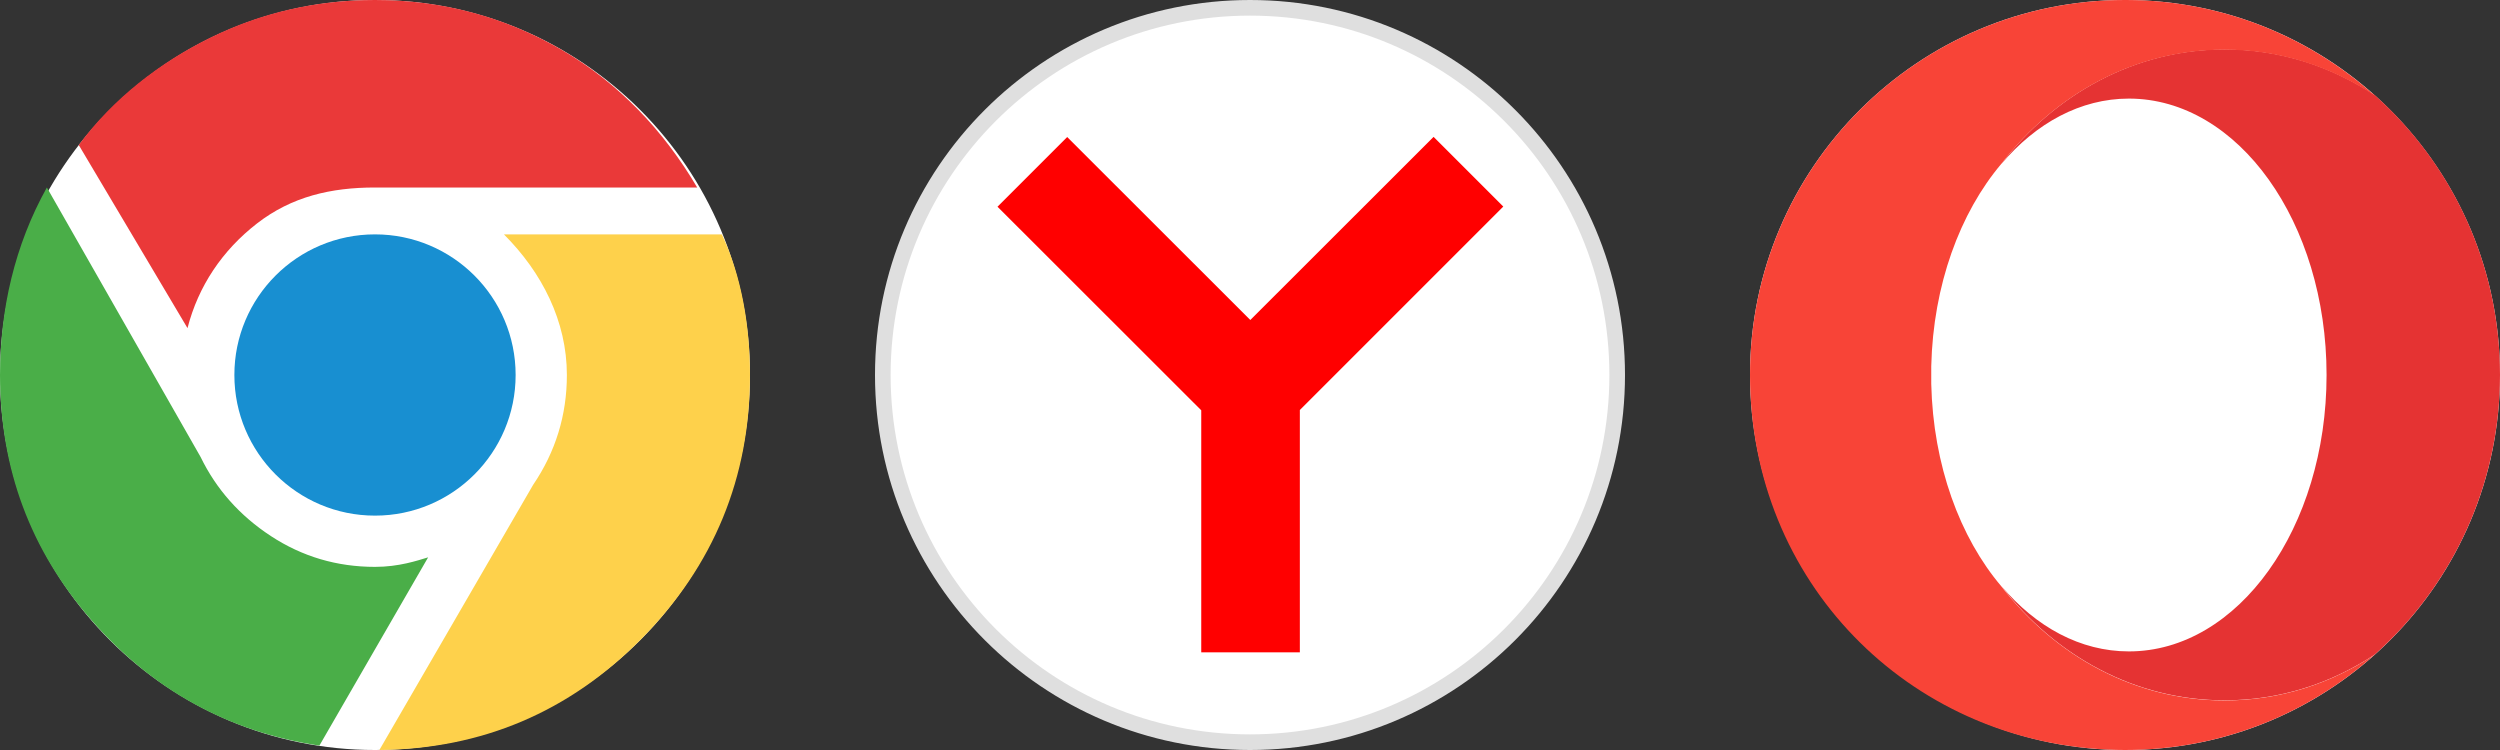
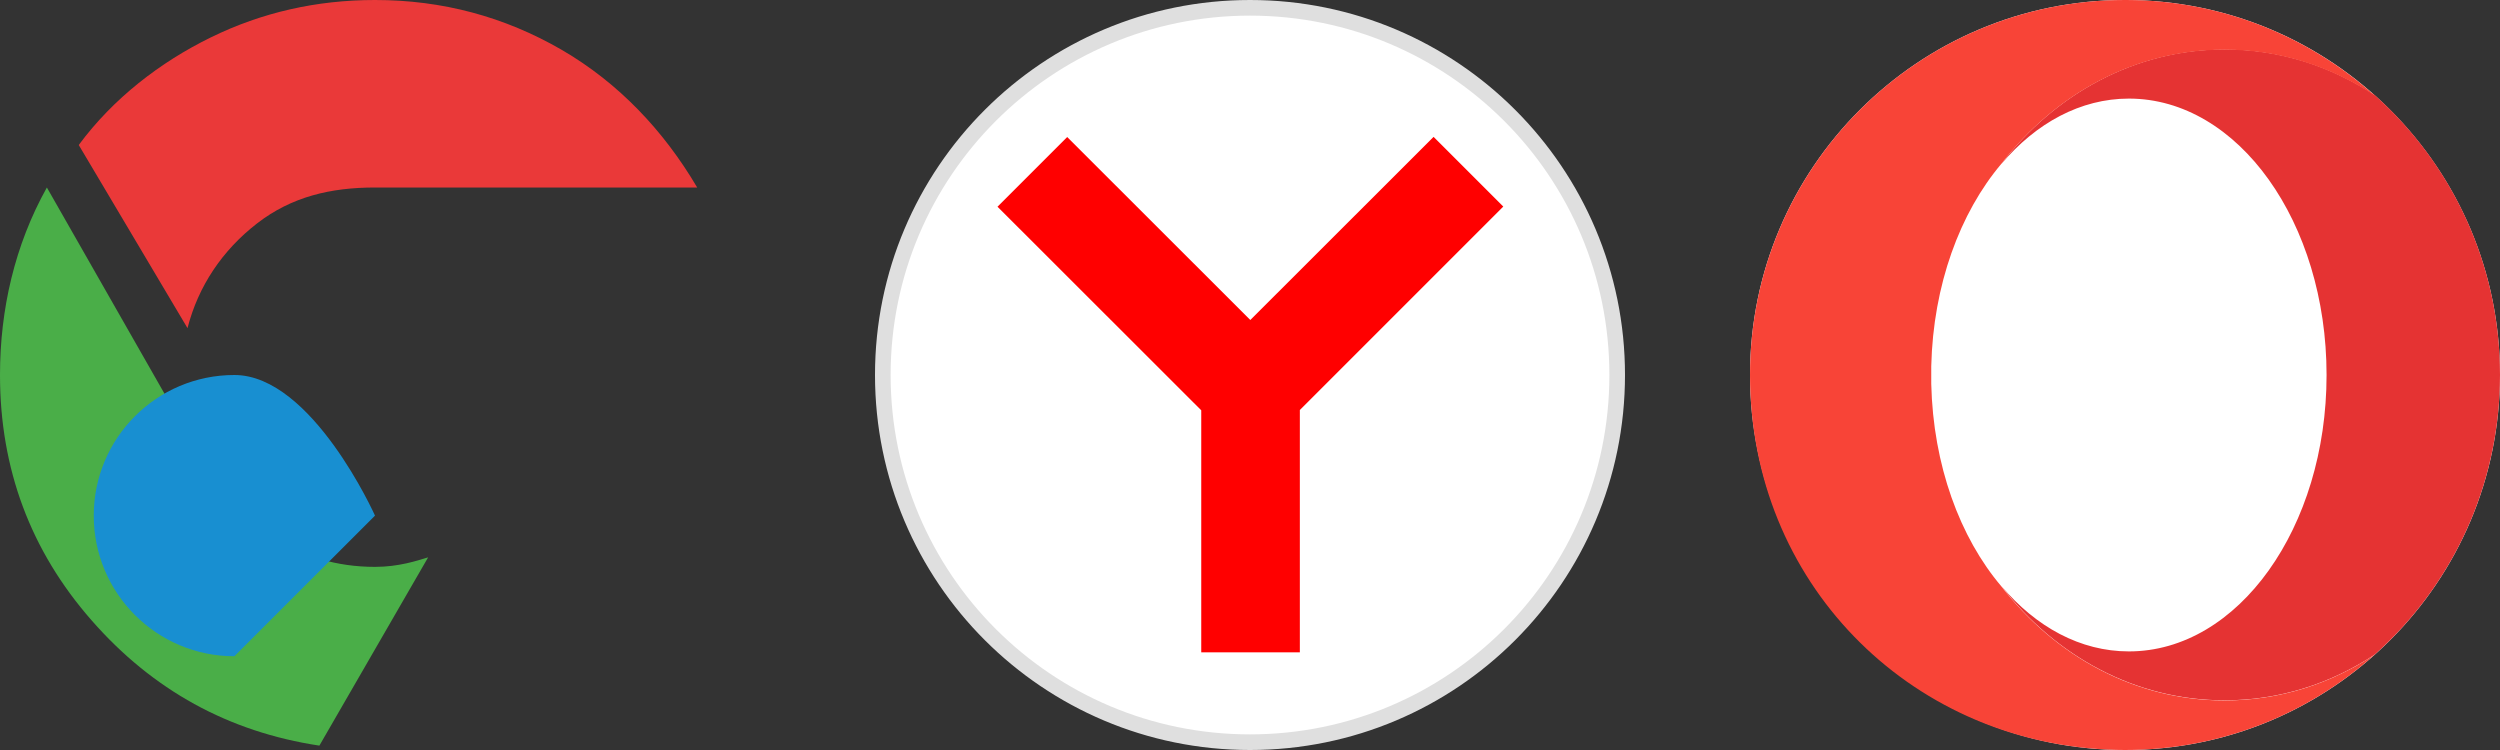
<svg xmlns="http://www.w3.org/2000/svg" id="_Слой_2" viewBox="0 0 160 48">
  <rect x="0" y="0" width="160" height="48" fill="#333333" stroke="none" />
  <defs>
    <style>.cls-1{fill:none;}.cls-2{clip-path:url(#clippath);}.cls-3{fill:#f84437;}.cls-4{fill:#ea3939;}.cls-5,.cls-6{fill:#fff;}.cls-7{fill:red;}.cls-8{fill:#e53333;}.cls-9{fill:#fed14b;}.cls-10{fill:#188fd1;}.cls-11{fill:#4aae48;}.cls-6{stroke:#dfdfdf;}</style>
    <clipPath id="clippath">
      <rect class="cls-1" width="48" height="48" />
    </clipPath>
  </defs>
  <g id="_Слой_1-2">
    <g>
      <path class="cls-5" d="M136,0h0c13.25,0,24,10.75,24,24h0c0,13.25-10.75,24-24,24h0c-13.25,0-24-10.75-24-24h0c0-13.25,10.75-24,24-24Z" />
      <path class="cls-8" d="M128.1,10.48c2.2-2.6,5.05-4.17,8.15-4.17,6.99,0,12.65,7.92,12.65,17.69s-5.66,17.69-12.65,17.69c-3.11,0-5.95-1.57-8.15-4.17,3.44,4.47,8.56,7.3,14.28,7.3,3.52,0,6.8-1.07,9.62-2.94,4.91-4.39,8-10.78,8-17.89s-3.09-13.5-8-17.89c-2.81-1.87-6.1-2.94-9.62-2.94-5.72,0-10.84,2.84-14.28,7.31Z" />
      <path class="cls-3" d="M136,0c-13.25,0-24,10.75-24,24s10.13,23.38,22.86,23.97c.38,.02,.76,.03,1.14,.03,6.14,0,11.75-2.31,15.99-6.11-2.81,1.87-6.1,2.94-9.62,2.94-5.71,0-10.83-2.83-14.28-7.3-2.66-3.13-4.37-7.76-4.49-12.96v-1.13c.12-5.2,1.84-9.83,4.49-12.96,3.44-4.47,8.56-7.3,14.28-7.3,3.52,0,6.8,1.07,9.62,2.94C147.77,2.33,142.2,.02,136.09,0h-.09Z" />
      <path class="cls-6" d="M103.5,24c0,12.98-10.52,23.5-23.5,23.5s-23.5-10.52-23.5-23.5S67.02,.5,80,.5s23.5,10.52,23.5,23.5Z" />
      <path class="cls-7" d="M68.3,8.77l-4.46,4.46,13.04,13.03v15.49h6.31v-15.51l13.02-13.02-4.46-4.46-11.73,11.72-11.73-11.72Z" />
      <g class="cls-2">
        <g>
-           <path class="cls-5" d="M24,48c13.25,0,24-10.75,24-24S37.25,0,24,0,0,10.75,0,24s10.75,24,24,24Z" />
          <path class="cls-11" d="M24,36.28c-2.44,0-4.66-.66-6.66-1.97-2-1.31-3.5-3-4.5-5.06L3,12C.94,15.69,0,19.81,0,24c0,6,1.95,11.24,5.86,15.7,3.91,4.47,8.77,7.14,14.58,8.02l6.96-12.05c-.7,.21-1.87,.61-3.4,.61Z" />
          <path class="cls-4" d="M16.45,14.3c2.22-1.72,4.73-2.3,7.55-2.3h20.62c-2.13-3.62-5.02-6.69-8.67-8.81-3.66-2.12-7.64-3.19-11.95-3.19-3.75,0-7.25,.8-10.5,2.39-3.25,1.59-6.26,3.91-8.46,6.89l6.96,11.72c.69-2.69,2.23-4.98,4.45-6.7Z" />
-           <path class="cls-9" d="M46.2,15h-13.95c2.44,2.44,4.03,5.56,4.03,9,0,2.56-.72,4.91-2.16,7.03l-9.84,16.97c6.56-.06,12.16-2.44,16.78-7.12,4.62-4.69,6.94-10.31,6.94-16.88,0-3.06-.52-6.28-1.8-9Z" />
-           <path class="cls-10" d="M24,33c4.97,0,9-4.03,9-9s-4.03-9-9-9-9,4.03-9,9,4.03,9,9,9Z" />
+           <path class="cls-10" d="M24,33s-4.03-9-9-9-9,4.03-9,9,4.03,9,9,9Z" />
        </g>
      </g>
    </g>
  </g>
</svg>